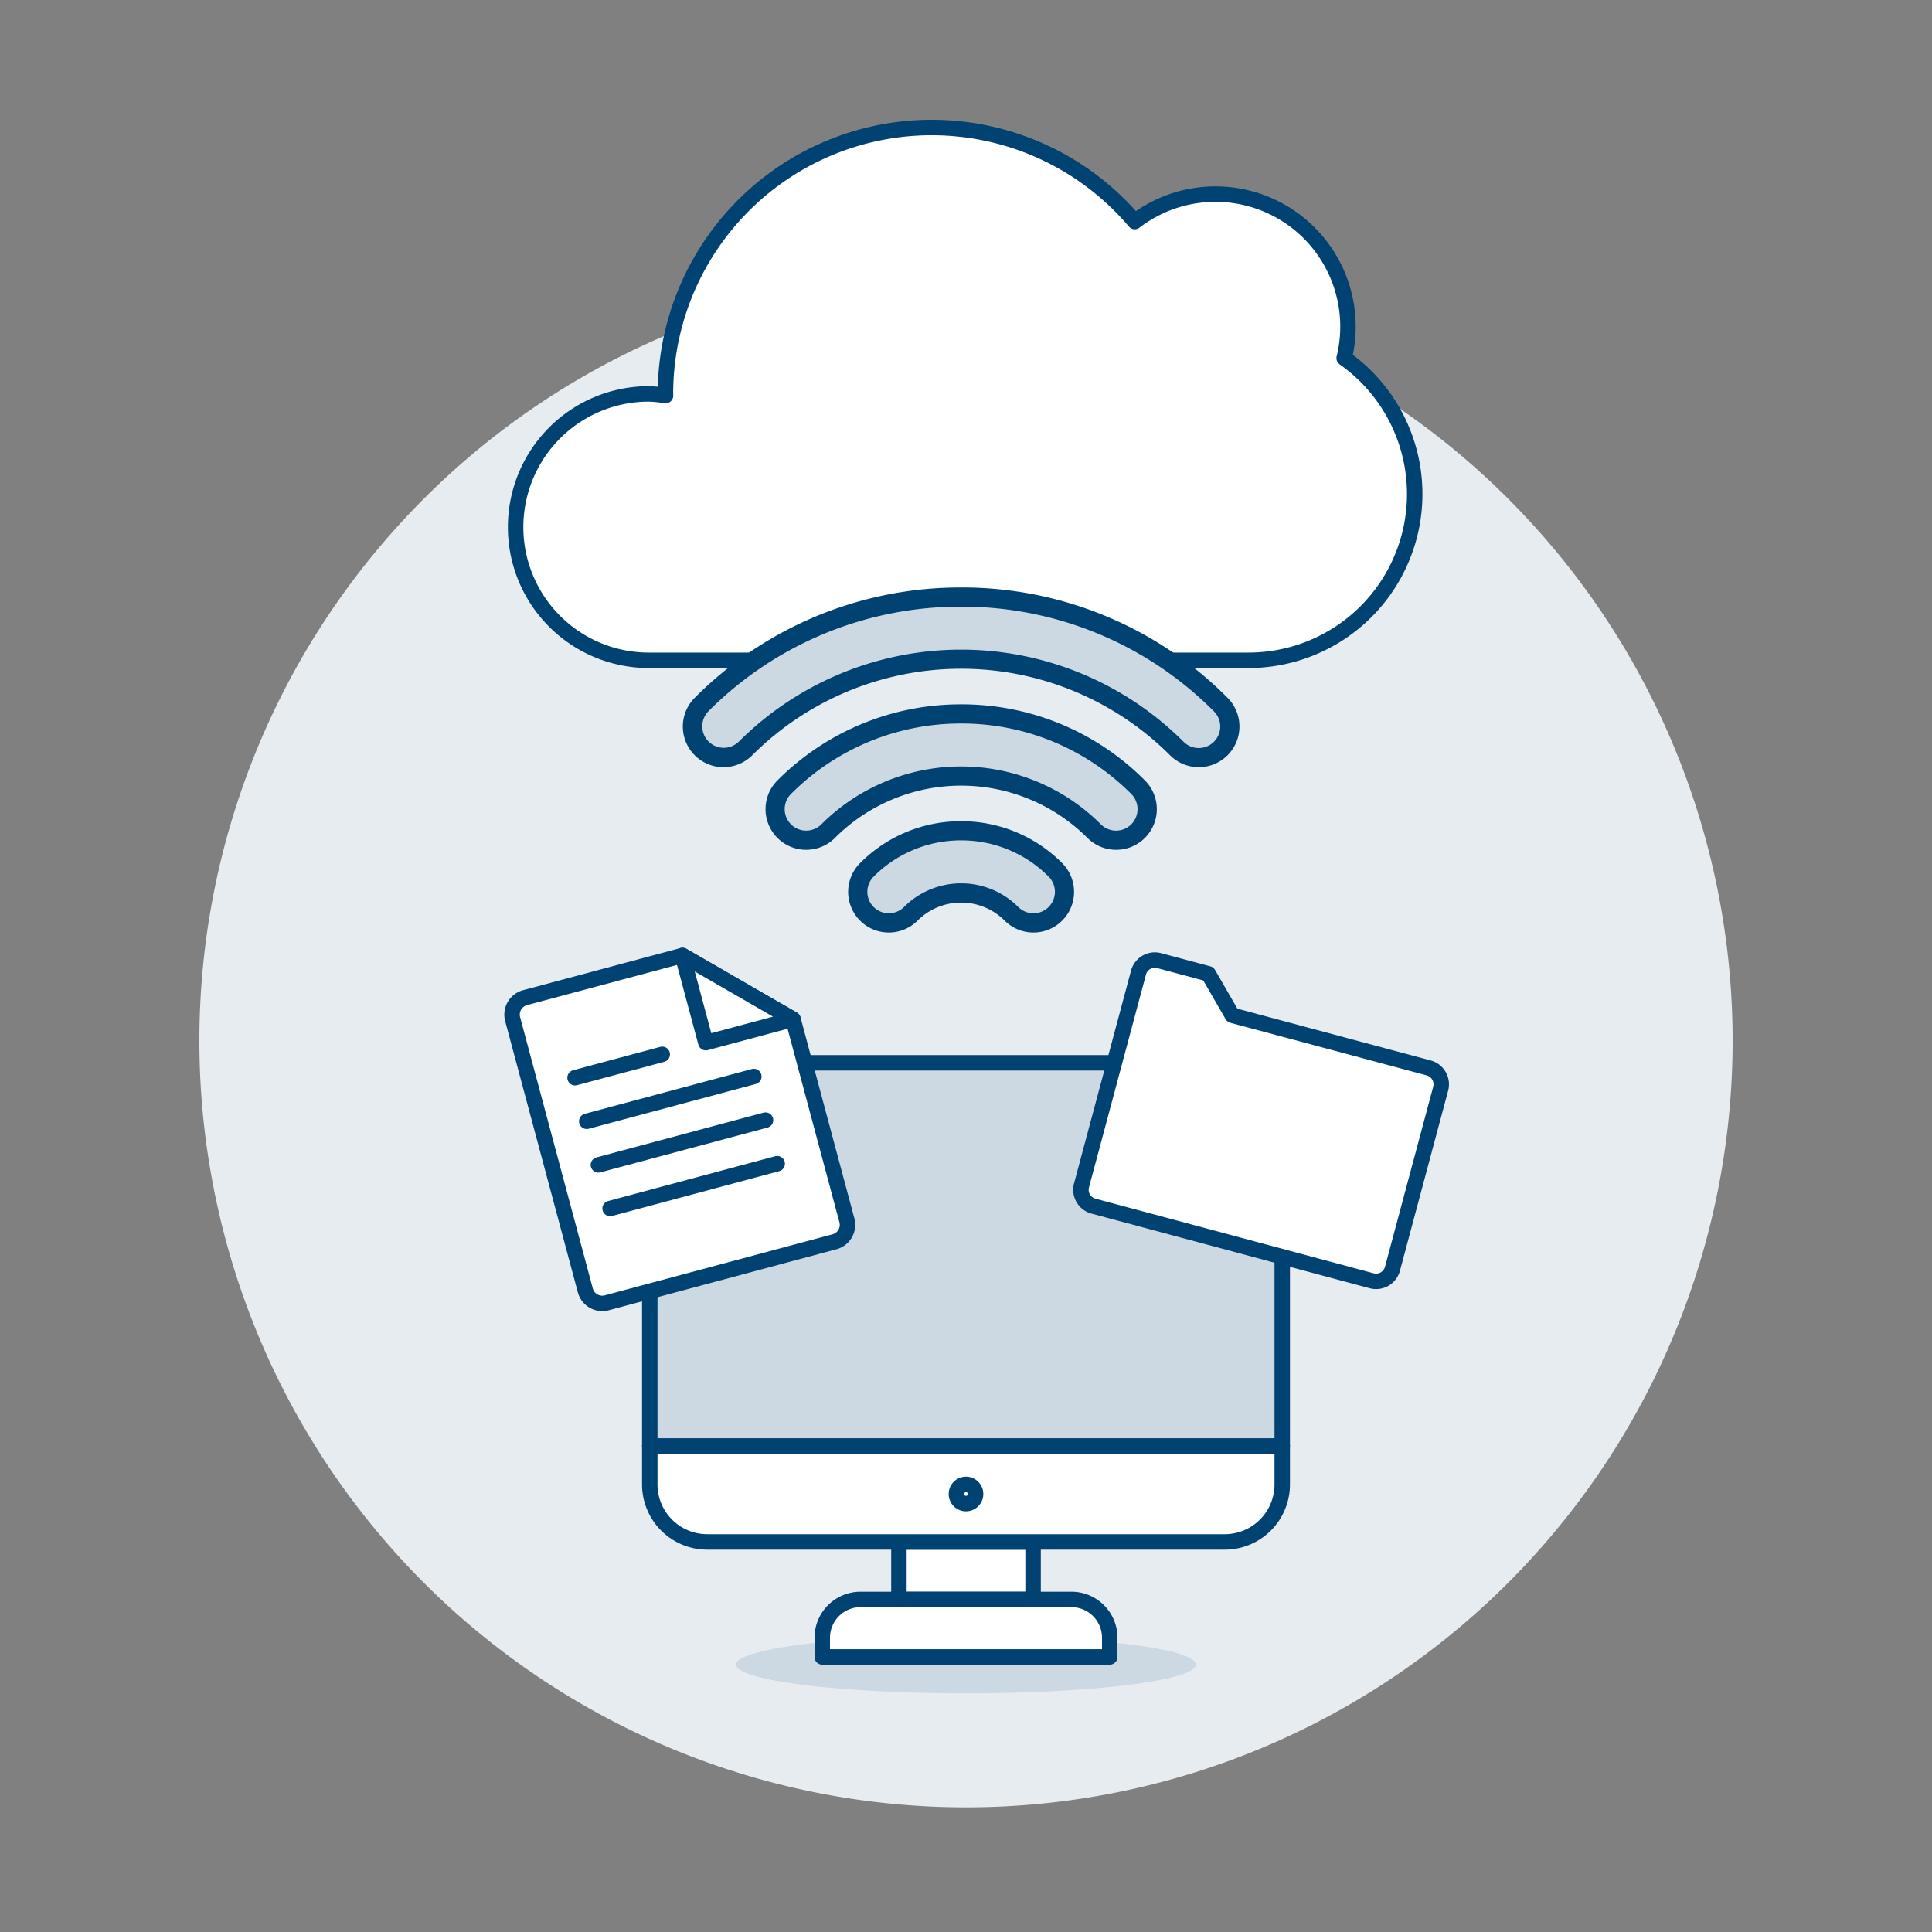
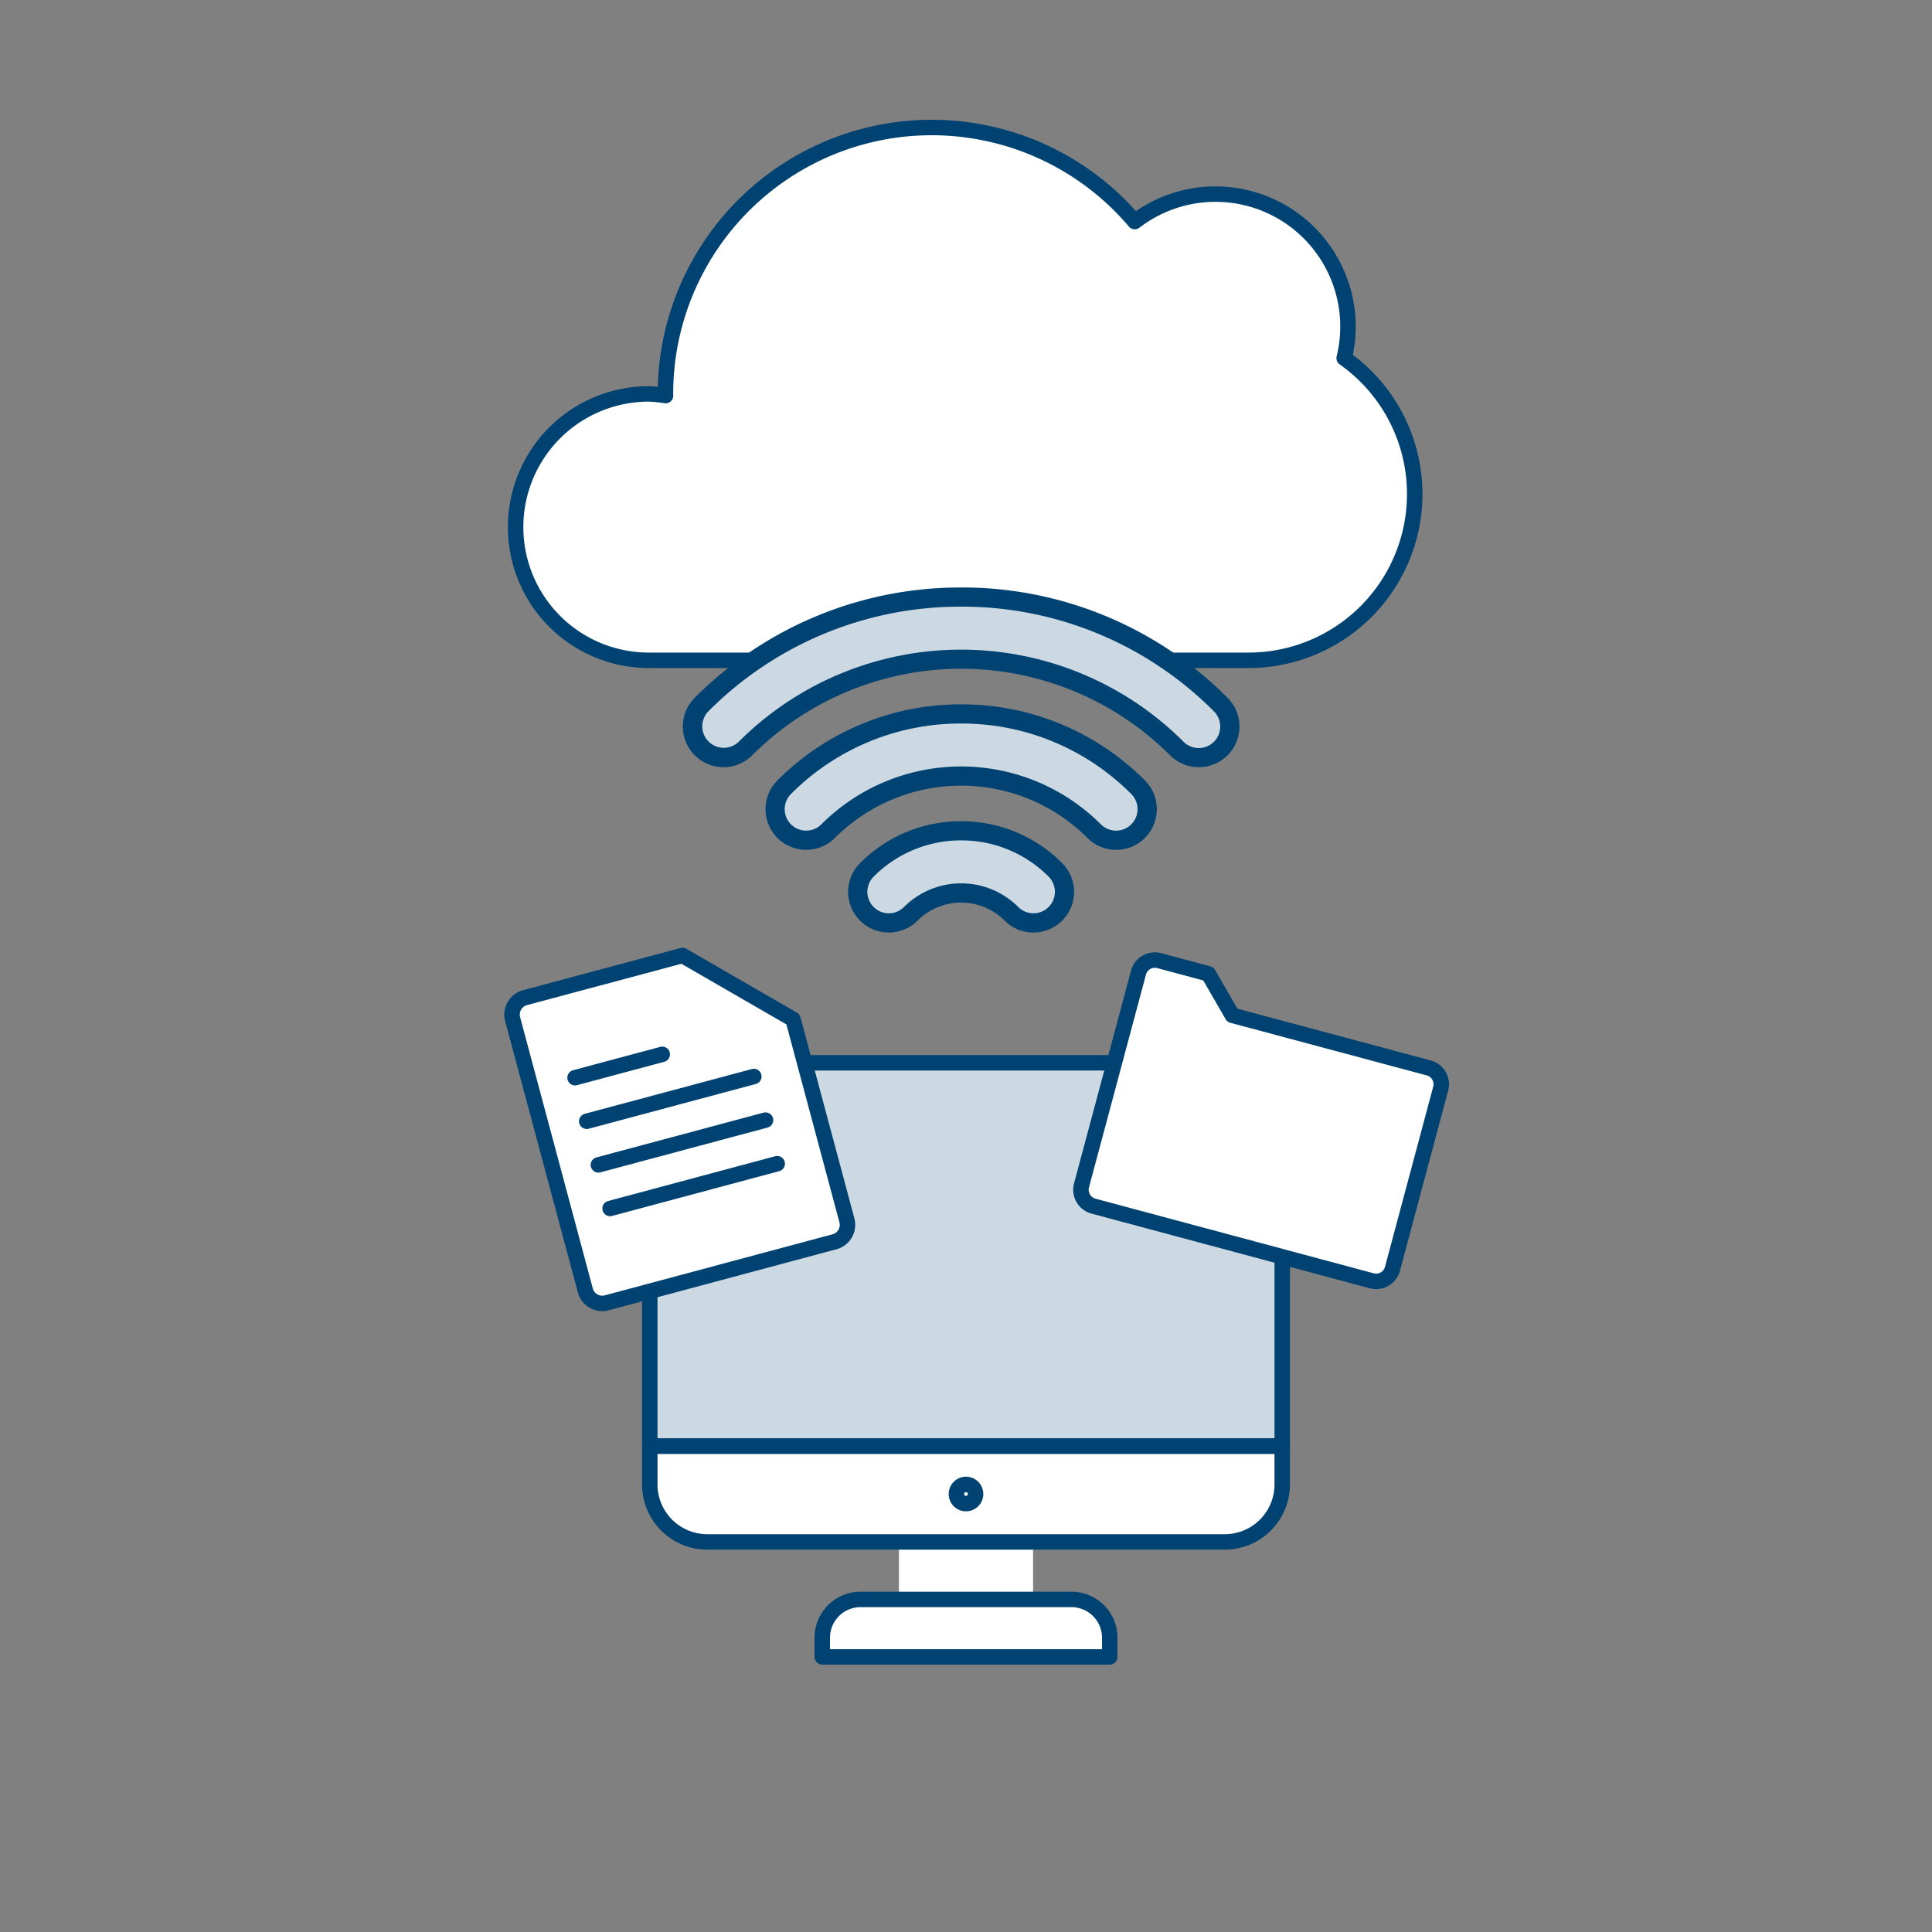
<svg xmlns="http://www.w3.org/2000/svg" viewBox="-2 -2 500 500" height="500" width="500" id="Cloud-Connecting-3--Streamline-Ux.svg">
  <rect x="-2" y="-2" width="500" height="500" fill="#808080" stroke="none" />
  <desc>Cloud Connecting 3 Streamline Illustration: https://streamlinehq.com</desc>
-   <path d="M49.6 267.344a198.4 198.4 0 1 0 396.8 0 198.4 198.4 0 1 0 -396.8 0Z" fill="#e7ecf1" stroke-width="4" />
-   <path d="M188.48 428.792a59.52 7.44 0 1 0 119.04 0 59.52 7.44 0 1 0 -119.04 0Z" fill="#ccd9e2" stroke-width="4" />
  <path d="M230.64 397.048h34.72v14.88h-34.72z" fill="#ffffff" stroke-width="4" />
-   <path d="M230.64 397.048h34.72v14.88h-34.72z" fill="none" stroke="#004272" stroke-linecap="round" stroke-linejoin="round" stroke-width="4" />
  <path d="M326.418 372.248H169.582a3.422 3.422 0 0 1 -3.422 -3.422V291.35a18.302 18.302 0 0 1 18.302 -18.302h127.075a18.302 18.302 0 0 1 18.302 18.302v77.475a3.422 3.422 0 0 1 -3.422 3.422Z" fill="#ccd9e2" stroke-width="4" />
  <path d="M275.28 411.928h-54.56a9.92 9.92 0 0 0 -9.92 9.92v4.96h74.4v-4.96a9.92 9.92 0 0 0 -9.92 -9.92Z" fill="#ffffff" stroke="#004272" stroke-linecap="round" stroke-linejoin="round" stroke-width="4" />
  <path d="M314.96 397.048h-133.92a14.88 14.88 0 0 1 -14.88 -14.88v-9.92h163.68v9.92a14.88 14.88 0 0 1 -14.88 14.88Z" fill="#ffffff" stroke="#004272" stroke-linecap="round" stroke-linejoin="round" stroke-width="4" />
  <path d="M329.84 372.248h-163.68v-84.32a14.88 14.88 0 0 1 14.88 -14.88h133.92a14.88 14.88 0 0 1 14.88 14.88Z" fill="none" stroke="#004272" stroke-linecap="round" stroke-linejoin="round" stroke-width="4" />
  <path d="M245.52 384.648a2.48 2.48 0 1 0 4.96 0 2.48 2.48 0 1 0 -4.96 0Z" fill="none" stroke="#004272" stroke-width="4" />
  <path d="M217.174 313.814a4.538 4.538 0 0 1 -3.214 5.56l-58.915 15.788a4.543 4.543 0 0 1 -5.565 -3.209l-18.808 -70.199a4.543 4.543 0 0 1 3.214 -5.565l40.736 -10.912 28.614 16.517Z" fill="#ffffff" stroke="#004272" stroke-linecap="round" stroke-linejoin="round" stroke-width="4" />
-   <path d="m174.622 245.272 6.046 22.563 22.568 -6.046 -28.614 -16.517z" fill="#ffffff" stroke="#004272" stroke-linecap="round" stroke-linejoin="round" stroke-width="4" />
  <path d="m146.826 276.907 22.563 -6.046" fill="none" stroke="#004272" stroke-linecap="round" stroke-linejoin="round" stroke-width="4" />
  <path d="m149.847 288.186 43.246 -11.587" fill="none" stroke="#004272" stroke-linecap="round" stroke-linejoin="round" stroke-width="4" />
  <path d="m152.867 299.47 43.251 -11.587" fill="none" stroke="#004272" stroke-linecap="round" stroke-linejoin="round" stroke-width="4" />
  <path d="m155.893 310.754 43.246 -11.592" fill="none" stroke="#004272" stroke-linecap="round" stroke-linejoin="round" stroke-width="4" />
  <path d="M358.37 326.368a4.385 4.385 0 0 1 -5.367 3.1L280.994 310.149a4.39 4.39 0 0 1 -3.1 -5.372L292.64 249.716a4.38 4.38 0 0 1 5.372 -3.1l12.708 3.403 6.2 10.743 50.825 13.615a4.385 4.385 0 0 1 3.1 5.372Z" fill="#ffffff" stroke-width="4" />
  <path d="M358.37 326.368a4.385 4.385 0 0 1 -5.367 3.1L280.994 310.149a4.39 4.39 0 0 1 -3.1 -5.372L292.64 249.716a4.38 4.38 0 0 1 5.372 -3.1l12.708 3.403 6.2 10.743 50.825 13.615a4.385 4.385 0 0 1 3.1 5.372Z" fill="none" stroke="#004272" stroke-linecap="round" stroke-linejoin="round" stroke-width="4" />
  <path d="M345.871 90.679a34.288 34.288 0 0 0 -54.193 -35.345 68.909 68.909 0 0 0 -121.46 44.61c0 0.149 0.025 0.293 0.025 0.436a33.693 33.693 0 0 0 -4.33 -0.436 34.472 34.472 0 0 0 0 68.944h155.124a43.028 43.028 0 0 0 24.835 -78.209Z" fill="#ffffff" stroke-width="4" />
  <path d="M345.871 90.679a34.288 34.288 0 0 0 -54.193 -35.345 68.909 68.909 0 0 0 -121.46 44.61c0 0.149 0.025 0.293 0.025 0.436a33.693 33.693 0 0 0 -4.33 -0.436 34.472 34.472 0 0 0 0 68.944h155.124a43.028 43.028 0 0 0 24.835 -78.209Z" fill="none" stroke="#004272" stroke-linecap="round" stroke-linejoin="round" stroke-width="4" />
  <path d="M185.251 194.06a8.04 8.04 0 0 1 -5.699 -13.724 95.019 95.019 0 0 1 134.352 0A8.035 8.035 0 1 1 302.56 191.704a78.933 78.933 0 0 0 -111.6 0 7.976 7.976 0 0 1 -5.709 2.356Z" fill="#ccd9e2" stroke-width="4" />
  <path d="M246.745 155a91.909 91.909 0 0 1 65.417 27.096 5.555 5.555 0 0 1 -7.857 7.872 81.418 81.418 0 0 0 -115.132 0 5.56 5.56 0 0 1 -7.857 -7.867 91.953 91.953 0 0 1 65.427 -27.101m0 -4.96a96.884 96.884 0 0 0 -68.944 28.545 10.515 10.515 0 0 0 14.88 14.88 76.463 76.463 0 0 1 108.128 0 10.515 10.515 0 1 0 14.88 -14.88 96.834 96.834 0 0 0 -68.944 -28.55Z" fill="#004272" stroke-width="4" />
  <path d="M286.842 215.452a7.966 7.966 0 0 1 -5.684 -2.356 48.677 48.677 0 0 0 -68.835 0 8.035 8.035 0 1 1 -11.363 -11.368 64.753 64.753 0 0 1 91.567 0 8.04 8.04 0 0 1 -5.684 13.724Z" fill="#ccd9e2" stroke-width="4" />
  <path d="M246.745 185.246a61.871 61.871 0 0 1 44.025 18.238 5.555 5.555 0 0 1 -7.862 7.857 51.162 51.162 0 0 0 -72.342 0 5.555 5.555 0 1 1 -7.857 -7.862 61.926 61.926 0 0 1 44.035 -18.233m0 -4.96a66.841 66.841 0 0 0 -47.542 19.686 10.515 10.515 0 0 0 14.88 14.88 46.207 46.207 0 0 1 65.338 0 10.515 10.515 0 1 0 14.88 -14.88 66.801 66.801 0 0 0 -47.527 -19.686Z" fill="#004272" stroke-width="4" />
  <path d="M265.454 236.84a7.936 7.936 0 0 1 -5.689 -2.366 18.436 18.436 0 0 0 -26.05 0 8.035 8.035 0 1 1 -11.368 -11.358 34.492 34.492 0 0 1 48.792 0 8.04 8.04 0 0 1 -5.684 13.719Z" fill="#ccd9e2" stroke-width="4" />
  <path d="M246.745 215.492a31.794 31.794 0 0 1 22.642 9.384 5.555 5.555 0 1 1 -7.867 7.852 20.906 20.906 0 0 0 -29.562 0 5.555 5.555 0 0 1 -7.862 -7.852 31.799 31.799 0 0 1 22.647 -9.384m0 -4.96a36.704 36.704 0 0 0 -26.159 10.843 10.515 10.515 0 0 0 14.88 14.88 15.946 15.946 0 0 1 22.543 0 10.515 10.515 0 0 0 14.88 -14.88 36.704 36.704 0 0 0 -26.149 -10.838Z" fill="#004272" stroke-width="4" />
</svg>